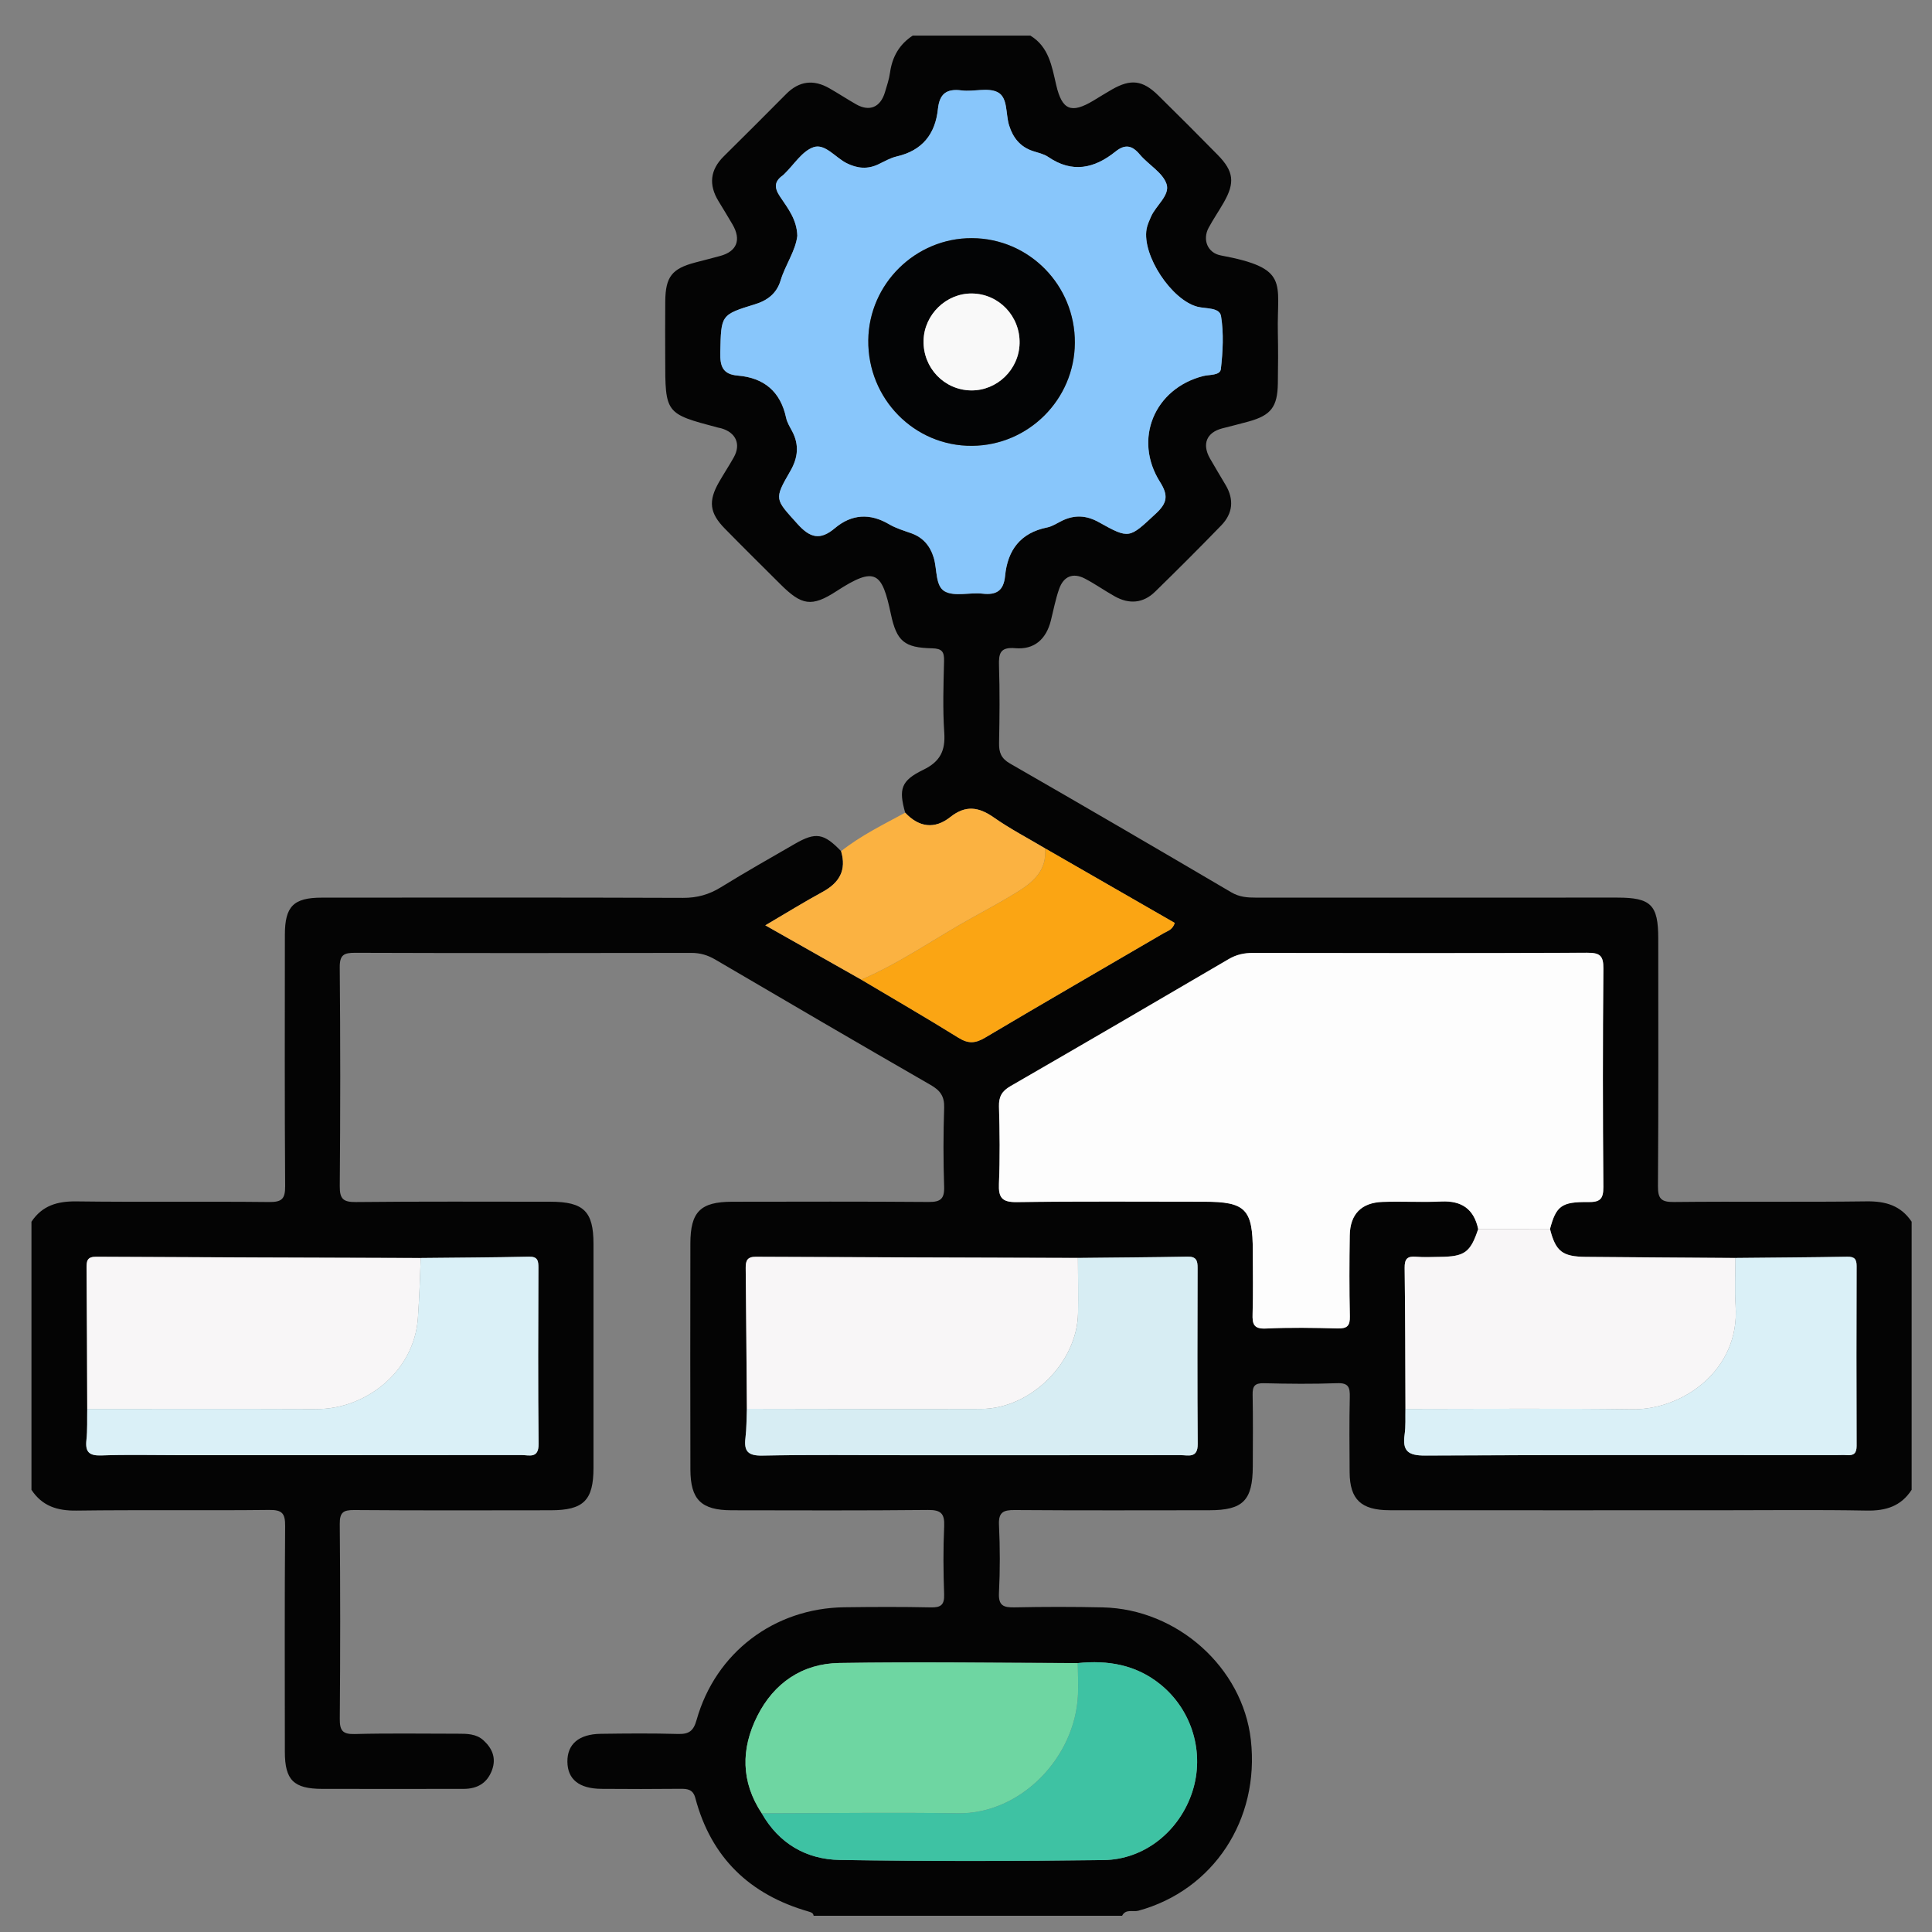
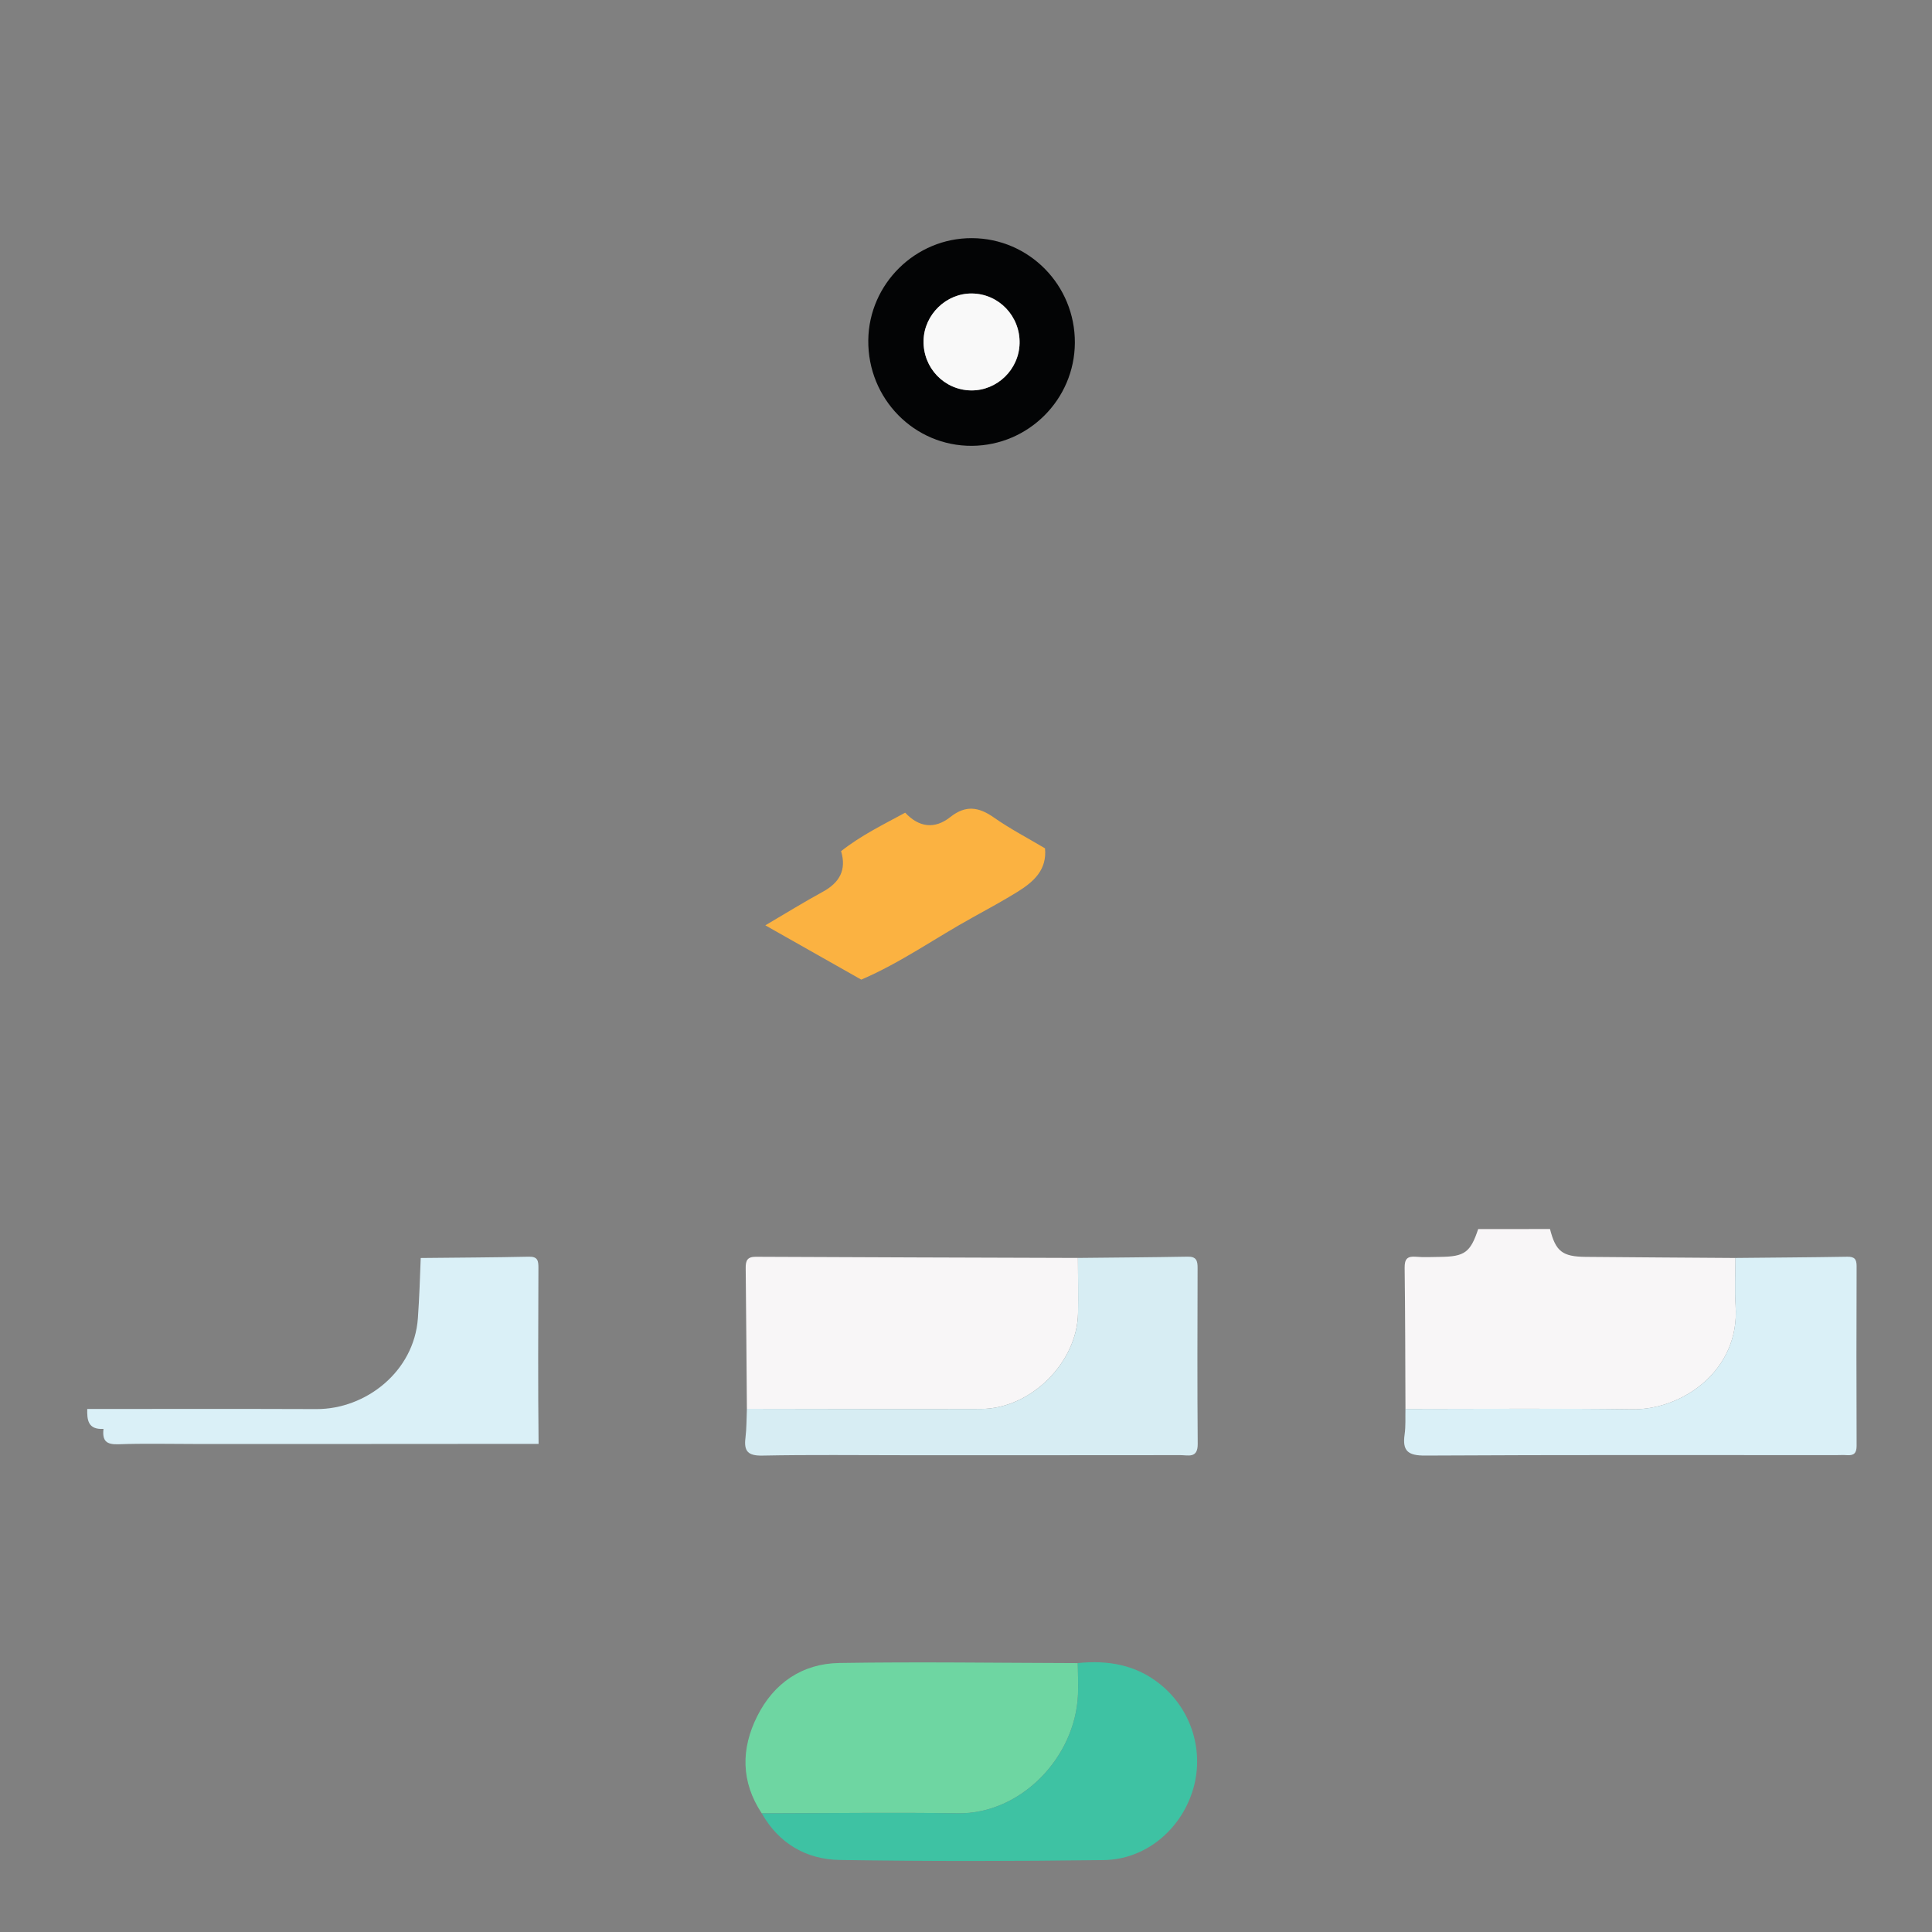
<svg xmlns="http://www.w3.org/2000/svg" version="1.1" id="Layer_1" x="0px" y="0px" width="95px" height="95px" viewBox="0 0 95 95" xml:space="preserve">
  <rect x="0" y="0" width="95" height="95" fill="#808080" stroke="none" />
-   <path fill-rule="evenodd" clip-rule="evenodd" fill="#040404" d="M50.663,1.75c0.915,0.556,1.059,1.511,1.274,2.437  c0.288,1.229,0.737,1.412,1.821,0.765c0.31-0.185,0.613-0.379,0.927-0.557c0.918-0.522,1.501-0.457,2.263,0.291  c0.987,0.968,1.964,1.949,2.933,2.935c0.786,0.8,0.852,1.363,0.292,2.337c-0.238,0.417-0.511,0.814-0.739,1.235  c-0.319,0.587-0.059,1.245,0.598,1.367c3.4,0.635,2.751,1.333,2.802,3.774c0.018,0.841,0.014,1.684,0,2.526  c-0.019,1.15-0.338,1.561-1.431,1.865c-0.434,0.121-0.871,0.226-1.307,0.34c-0.766,0.201-1,0.77-0.602,1.474  c0.252,0.444,0.519,0.879,0.777,1.318c0.418,0.714,0.347,1.395-0.221,1.979c-1.067,1.102-2.152,2.185-3.25,3.257  c-0.586,0.573-1.274,0.629-1.985,0.231c-0.498-0.278-0.965-0.611-1.47-0.874c-0.589-0.307-1.048-0.107-1.264,0.505  c-0.179,0.507-0.278,1.042-0.41,1.566c-0.23,0.907-0.81,1.433-1.746,1.352c-0.749-0.065-0.822,0.256-0.802,0.871  c0.041,1.262,0.028,2.526,0.003,3.789c-0.008,0.462,0.096,0.757,0.538,1.011c3.642,2.092,7.268,4.208,10.888,6.337  c0.393,0.23,0.782,0.257,1.204,0.257c5.925-0.003,11.85-0.002,17.774-0.001c1.65,0,2.009,0.359,2.009,2.003  c0.001,4.059,0.014,8.12-0.014,12.179c-0.005,0.623,0.155,0.793,0.787,0.786c3.157-0.034,6.315,0.01,9.473-0.032  c0.937-0.012,1.683,0.207,2.214,1.001c0,4.395,0,8.788,0,13.182c-0.521,0.808-1.268,1.04-2.208,1.022  c-2.436-0.045-4.873-0.015-7.309-0.015c-5.385,0-10.769,0.003-16.152-0.002c-1.405-0.003-1.957-0.532-1.966-1.864  c-0.008-1.232-0.021-2.466,0.008-3.699c0.01-0.467-0.053-0.704-0.615-0.684c-1.202,0.044-2.406,0.033-3.609,0.002  c-0.449-0.011-0.563,0.143-0.554,0.566c0.023,1.172,0.011,2.346,0.008,3.519c-0.006,1.681-0.478,2.16-2.139,2.161  c-3.189,0.003-6.377,0.013-9.565-0.01c-0.555-0.005-0.806,0.1-0.776,0.729c0.052,1.111,0.055,2.228-0.001,3.338  c-0.033,0.639,0.225,0.729,0.772,0.718c1.442-0.03,2.887-0.031,4.33,0.001c3.674,0.082,6.881,2.961,7.283,6.512  c0.445,3.935-1.851,7.402-5.532,8.404c-0.264,0.07-0.62-0.104-0.798,0.248c-5.056,0-10.111,0-15.167,0  c-0.022-0.143-0.13-0.172-0.25-0.208c-2.887-0.828-4.79-2.646-5.567-5.577c-0.113-0.426-0.375-0.462-0.737-0.458  c-1.294,0.013-2.588,0.013-3.882,0.002c-1.101-0.009-1.663-0.469-1.673-1.332c-0.01-0.864,0.562-1.36,1.64-1.374  c1.264-0.018,2.528-0.029,3.791,0.007c0.538,0.016,0.767-0.134,0.922-0.689c0.933-3.315,3.821-5.497,7.268-5.541  c1.414-0.018,2.828-0.025,4.242,0.006c0.503,0.011,0.68-0.12,0.662-0.646c-0.04-1.111-0.049-2.228,0.002-3.339  c0.028-0.632-0.16-0.811-0.798-0.805c-3.22,0.033-6.44,0.02-9.661,0.015c-1.487-0.004-2.017-0.526-2.02-2.008  c-0.008-3.703-0.007-7.404-0.001-11.106c0.002-1.564,0.494-2.054,2.053-2.057c3.22-0.004,6.44-0.015,9.66,0.011  c0.581,0.005,0.785-0.146,0.765-0.75c-0.043-1.292-0.042-2.589,0.001-3.882c0.019-0.561-0.191-0.851-0.665-1.122  c-3.538-2.036-7.063-4.097-10.585-6.163c-0.376-0.221-0.746-0.331-1.185-0.33c-5.507,0.01-11.015,0.014-16.522-0.005  c-0.557-0.002-0.769,0.095-0.763,0.721c0.033,3.581,0.032,7.163,0.001,10.744c-0.005,0.631,0.159,0.797,0.791,0.791  c3.19-0.033,6.38-0.018,9.57-0.016c1.633,0.003,2.114,0.474,2.115,2.07c0.002,3.673,0.002,7.345,0,11.015  c-0.001,1.603-0.487,2.086-2.108,2.087c-3.221,0.004-6.441,0.014-9.661-0.011c-0.542-0.005-0.712,0.119-0.707,0.69  c0.029,3.189,0.028,6.379,0.001,9.57c-0.005,0.575,0.127,0.77,0.735,0.754c1.684-0.045,3.371-0.015,5.056-0.016  c0.456,0,0.918-0.002,1.278,0.329c0.429,0.394,0.633,0.872,0.417,1.458c-0.239,0.65-0.73,0.924-1.398,0.926  c-2.317,0.001-4.635,0.004-6.952,0c-1.405-0.004-1.835-0.432-1.837-1.82c-0.002-3.701-0.016-7.403,0.014-11.104  c0.005-0.624-0.146-0.799-0.784-0.792c-3.16,0.036-6.32-0.01-9.479,0.032c-0.944,0.013-1.685-0.224-2.211-1.022  c0-4.394,0-8.787,0-13.182c0.53-0.797,1.278-1.013,2.214-1c3.155,0.041,6.311-0.003,9.467,0.031  c0.624,0.006,0.798-0.146,0.794-0.779c-0.029-4.117-0.016-8.235-0.014-12.353c0-1.403,0.419-1.833,1.812-1.835  c5.921-0.003,11.842-0.011,17.763,0.011c0.691,0.003,1.276-0.159,1.859-0.518c1.199-0.739,2.424-1.436,3.645-2.139  c1.027-0.591,1.421-0.522,2.271,0.361c0.276,0.928-0.08,1.55-0.904,2c-0.912,0.497-1.797,1.045-2.822,1.647  c1.664,0.941,3.19,1.806,4.718,2.67c1.597,0.95,3.205,1.881,4.783,2.861c0.473,0.292,0.816,0.281,1.293,0  c2.917-1.733,5.857-3.426,8.786-5.14c0.188-0.11,0.444-0.163,0.553-0.509c-2.124-1.221-4.252-2.445-6.379-3.668  c-0.842-0.501-1.717-0.957-2.518-1.518c-0.744-0.522-1.386-0.617-2.139-0.02c-0.77,0.611-1.542,0.509-2.22-0.215  c-0.324-1.16-0.214-1.573,0.892-2.11c0.834-0.405,1.091-0.939,1.03-1.83c-0.079-1.168-0.039-2.347-0.01-3.52  c0.011-0.456-0.1-0.612-0.59-0.623c-1.36-0.031-1.739-0.339-2.025-1.684c-0.435-2.052-0.749-2.379-2.676-1.125  c-1.228,0.799-1.715,0.695-2.755-0.341c-0.916-0.914-1.838-1.822-2.743-2.746c-0.743-0.76-0.809-1.345-0.282-2.269  c0.238-0.417,0.505-0.817,0.738-1.237c0.353-0.638,0.096-1.209-0.62-1.415c-0.058-0.017-0.118-0.024-0.176-0.04  c-2.582-0.684-2.582-0.684-2.582-3.413c0-0.933-0.009-1.866,0.002-2.799c0.015-1.206,0.331-1.602,1.485-1.905  c0.407-0.107,0.814-0.209,1.22-0.32c0.817-0.224,1.041-0.791,0.606-1.542c-0.226-0.389-0.463-0.772-0.696-1.157  c-0.487-0.803-0.411-1.533,0.265-2.201c1.026-1.016,2.05-2.036,3.066-3.062c0.642-0.647,1.349-0.725,2.125-0.281  c0.443,0.253,0.87,0.534,1.314,0.787c0.658,0.375,1.196,0.148,1.418-0.593c0.094-0.316,0.203-0.633,0.248-0.958  c0.108-0.779,0.456-1.396,1.119-1.828C46.811,1.75,48.736,1.75,50.663,1.75z M52.996,81.777c-3.909-0.01-7.819-0.068-11.727-0.006  c-1.816,0.028-3.215,0.982-4.033,2.613c-0.807,1.605-0.806,3.231,0.221,4.781c0.846,1.488,2.193,2.265,3.836,2.292  c4.324,0.069,8.651,0.062,12.978,0.006c2.019-0.026,3.73-1.435,4.356-3.353c0.621-1.904,0.002-4.011-1.563-5.281  C55.87,81.86,54.483,81.623,52.996,81.777z M20.688,61.858c-5.319-0.018-10.638-0.031-15.958-0.062  c-0.434-0.002-0.478,0.19-0.475,0.542c0.02,2.314,0.025,4.629,0.034,6.943c-0.01,0.51,0.015,1.023-0.04,1.529  c-0.064,0.593,0.141,0.776,0.739,0.755c1.231-0.045,2.465-0.014,3.698-0.014c5.653,0,11.306,0.002,16.958-0.005  c0.377,0,0.848,0.19,0.839-0.55c-0.032-2.886-0.017-5.772-0.008-8.659c0.001-0.347-0.034-0.556-0.473-0.545  C24.231,61.833,22.46,61.839,20.688,61.858z M36.726,69.274c-0.021,0.478-0.011,0.959-0.07,1.433  c-0.082,0.66,0.133,0.879,0.831,0.866c2.343-0.047,4.688-0.018,7.031-0.018c4.507,0,9.013,0.002,13.52-0.004  c0.383-0.002,0.862,0.176,0.857-0.55c-0.023-2.884-0.013-5.769-0.006-8.653c0.002-0.352-0.06-0.564-0.485-0.557  c-1.8,0.033-3.6,0.044-5.399,0.063c-5.279-0.017-10.561-0.03-15.841-0.057c-0.419-0.002-0.5,0.191-0.496,0.55  C36.692,64.656,36.707,66.966,36.726,69.274z M85.336,61.856c-2.453-0.018-4.907-0.03-7.361-0.054  c-1.157-0.012-1.478-0.271-1.759-1.37c0.302-1.129,0.562-1.346,1.876-1.327c0.581,0.007,0.753-0.143,0.749-0.743  c-0.03-3.579-0.032-7.159,0.001-10.74c0.007-0.648-0.187-0.778-0.8-0.776c-5.476,0.025-10.951,0.018-16.427,0.008  c-0.435,0-0.815,0.08-1.193,0.302c-3.573,2.093-7.149,4.18-10.736,6.25c-0.418,0.241-0.575,0.515-0.563,0.999  c0.036,1.263,0.051,2.528-0.002,3.79c-0.029,0.691,0.145,0.923,0.882,0.912c3.068-0.044,6.137-0.019,9.206-0.019  c2.037,0,2.394,0.362,2.394,2.44c0,1.022,0.022,2.047-0.01,3.068c-0.017,0.504,0.049,0.757,0.661,0.727  c1.17-0.056,2.347-0.036,3.52-0.005c0.47,0.012,0.613-0.124,0.602-0.602c-0.031-1.322-0.025-2.647-0.005-3.971  c0.016-1.043,0.572-1.613,1.617-1.648c0.962-0.033,1.927,0.026,2.888-0.02c1.004-0.046,1.602,0.378,1.81,1.355  c-0.384,1.151-0.663,1.356-1.887,1.368c-0.391,0.004-0.783,0.027-1.171-0.007c-0.432-0.037-0.564,0.108-0.559,0.551  c0.031,2.312,0.03,4.622,0.04,6.935c-0.011,0.419,0.019,0.845-0.04,1.258c-0.116,0.814,0.173,1.038,1.008,1.034  c6.733-0.038,13.466-0.021,20.199-0.021c0.18,0,0.361-0.013,0.54,0.001c0.338,0.026,0.479-0.093,0.479-0.457  c-0.011-2.945-0.011-5.891,0-8.837c0.001-0.353-0.112-0.469-0.463-0.463C88.999,61.827,87.168,61.838,85.336,61.856z M39.206,11.594  c-0.087,0.75-0.59,1.425-0.824,2.2c-0.188,0.624-0.631,0.979-1.258,1.17c-1.698,0.52-1.662,0.533-1.707,2.365  c-0.016,0.68,0.115,1.08,0.863,1.142c1.286,0.108,2.097,0.783,2.373,2.074c0.049,0.229,0.182,0.443,0.294,0.655  c0.359,0.674,0.293,1.307-0.086,1.964c-0.815,1.407-0.752,1.371,0.349,2.598c0.623,0.695,1.117,0.824,1.842,0.211  c0.822-0.692,1.724-0.749,2.669-0.19c0.333,0.195,0.715,0.309,1.082,0.439c0.588,0.208,0.935,0.627,1.111,1.21  c0.17,0.568,0.073,1.389,0.538,1.648c0.487,0.271,1.233,0.043,1.856,0.113c0.7,0.079,1.042-0.152,1.113-0.875  c0.123-1.266,0.757-2.117,2.069-2.38c0.257-0.051,0.492-0.214,0.735-0.332c0.615-0.297,1.196-0.266,1.803,0.073  c1.513,0.845,1.491,0.8,2.806-0.422c0.562-0.521,0.624-0.891,0.205-1.554c-1.329-2.105-0.271-4.599,2.125-5.21  c0.304-0.077,0.831-0.02,0.867-0.346c0.097-0.859,0.145-1.751,0.008-2.598c-0.071-0.442-0.752-0.355-1.167-0.465  c-1.273-0.337-2.72-2.524-2.494-3.818c0.035-0.203,0.127-0.398,0.209-0.59c0.239-0.568,0.962-1.073,0.771-1.629  c-0.193-0.565-0.891-0.943-1.314-1.448c-0.382-0.455-0.724-0.521-1.198-0.141c-1.032,0.83-2.123,1.072-3.304,0.262  c-0.217-0.148-0.498-0.204-0.754-0.289c-0.626-0.208-0.979-0.653-1.171-1.267c-0.175-0.56-0.051-1.362-0.559-1.625  c-0.477-0.248-1.182-0.014-1.773-0.09c-0.748-0.097-1.089,0.167-1.167,0.915c-0.129,1.229-0.767,2.042-2.019,2.33  c-0.316,0.072-0.611,0.245-0.909,0.388c-0.531,0.255-1.042,0.204-1.557-0.053c-0.553-0.276-1.066-0.98-1.627-0.79  c-0.565,0.19-0.967,0.86-1.442,1.32c-0.021,0.021-0.042,0.044-0.066,0.061c-0.42,0.297-0.445,0.597-0.148,1.043  C38.728,10.226,39.182,10.78,39.206,11.594z" />
  <path fill-rule="evenodd" clip-rule="evenodd" fill="#FBB241" d="M42.35,48.17c-1.527-0.864-3.054-1.729-4.718-2.67  c1.025-0.602,1.91-1.15,2.822-1.647c0.825-0.45,1.181-1.071,0.904-2c0.968-0.767,2.073-1.306,3.152-1.892  c0.676,0.724,1.448,0.826,2.218,0.215c0.753-0.597,1.395-0.502,2.139,0.02c0.801,0.561,1.676,1.017,2.518,1.518  c0.105,1.068-0.571,1.655-1.361,2.144c-0.714,0.441-1.452,0.843-2.188,1.249C46.002,46.117,44.287,47.341,42.35,48.17z" />
-   <path fill-rule="evenodd" clip-rule="evenodd" fill="#FDFDFD" d="M72.685,60.436c-0.208-0.978-0.806-1.401-1.81-1.355  c-0.961,0.046-1.926-0.014-2.888,0.02c-1.045,0.035-1.602,0.605-1.617,1.648c-0.021,1.323-0.026,2.648,0.005,3.971  c0.012,0.478-0.132,0.613-0.602,0.602c-1.173-0.031-2.35-0.051-3.52,0.005c-0.612,0.03-0.678-0.223-0.661-0.727  c0.032-1.021,0.01-2.046,0.01-3.068c0-2.078-0.356-2.44-2.394-2.44c-3.069,0-6.138-0.025-9.206,0.019  c-0.737,0.011-0.911-0.221-0.882-0.912c0.053-1.262,0.038-2.527,0.002-3.79c-0.013-0.484,0.145-0.758,0.563-0.999  c3.587-2.07,7.163-4.157,10.736-6.25c0.378-0.222,0.759-0.302,1.193-0.302c5.476,0.01,10.951,0.017,16.427-0.008  c0.613-0.002,0.807,0.127,0.8,0.776c-0.033,3.581-0.031,7.161-0.001,10.74c0.004,0.601-0.168,0.75-0.749,0.743  c-1.314-0.019-1.574,0.198-1.876,1.327C75.039,60.434,73.861,60.435,72.685,60.436z" />
-   <path fill-rule="evenodd" clip-rule="evenodd" fill="#88C6FB" d="M39.206,11.594c-0.024-0.814-0.478-1.368-0.854-1.935  C38.055,9.213,38.08,8.913,38.5,8.616c0.024-0.017,0.044-0.04,0.066-0.061c0.475-0.459,0.877-1.129,1.442-1.32  c0.561-0.19,1.074,0.514,1.627,0.79c0.515,0.257,1.026,0.308,1.557,0.053c0.298-0.143,0.593-0.315,0.909-0.388  c1.252-0.288,1.89-1.101,2.019-2.33c0.078-0.748,0.419-1.012,1.167-0.915c0.592,0.076,1.297-0.157,1.773,0.09  c0.508,0.263,0.384,1.065,0.559,1.625c0.191,0.614,0.545,1.06,1.171,1.267c0.256,0.085,0.537,0.141,0.754,0.289  c1.181,0.81,2.271,0.568,3.304-0.262c0.475-0.38,0.816-0.314,1.198,0.141c0.424,0.505,1.121,0.883,1.314,1.448  c0.19,0.556-0.532,1.061-0.771,1.629c-0.082,0.192-0.174,0.387-0.209,0.59c-0.226,1.294,1.221,3.48,2.494,3.818  c0.415,0.11,1.096,0.023,1.167,0.465c0.137,0.846,0.089,1.738-0.008,2.598c-0.036,0.327-0.563,0.269-0.867,0.346  c-2.396,0.611-3.454,3.105-2.125,5.21c0.419,0.664,0.356,1.033-0.205,1.554c-1.314,1.222-1.293,1.267-2.806,0.422  c-0.606-0.339-1.188-0.371-1.803-0.073c-0.243,0.118-0.479,0.281-0.735,0.332c-1.313,0.263-1.946,1.114-2.069,2.38  c-0.071,0.723-0.413,0.955-1.113,0.875c-0.623-0.07-1.369,0.158-1.856-0.113c-0.464-0.259-0.368-1.08-0.538-1.648  c-0.176-0.583-0.522-1.002-1.111-1.21c-0.367-0.13-0.75-0.244-1.082-0.439c-0.945-0.559-1.848-0.502-2.669,0.19  c-0.726,0.612-1.219,0.483-1.842-0.211c-1.102-1.227-1.164-1.191-0.349-2.598c0.379-0.657,0.445-1.29,0.086-1.964  c-0.113-0.212-0.246-0.426-0.294-0.655c-0.275-1.291-1.086-1.966-2.373-2.074c-0.748-0.063-0.879-0.462-0.863-1.142  c0.044-1.832,0.008-1.845,1.707-2.365c0.627-0.191,1.07-0.546,1.258-1.17C38.616,13.02,39.119,12.345,39.206,11.594z M52.853,16.857  c0.016-2.833-2.246-5.134-5.06-5.146c-2.772-0.013-5.066,2.246-5.098,5.018c-0.031,2.88,2.265,5.218,5.104,5.194  C50.579,21.901,52.838,19.637,52.853,16.857z" />
  <path fill-rule="evenodd" clip-rule="evenodd" fill="#F8F6F7" d="M72.685,60.436c1.177-0.001,2.354-0.002,3.531-0.003  c0.281,1.099,0.602,1.358,1.759,1.37c2.454,0.023,4.908,0.036,7.361,0.054c0,0.78-0.046,1.563,0.007,2.341  c0.221,3.2-2.637,5.132-5.064,5.1c-3.723-0.05-7.447-0.015-11.17-0.015c-0.01-2.313-0.009-4.623-0.04-6.935  c-0.006-0.442,0.127-0.588,0.559-0.551c0.388,0.034,0.78,0.011,1.171,0.007C72.021,61.792,72.301,61.587,72.685,60.436z" />
  <path fill-rule="evenodd" clip-rule="evenodd" fill="#F8F6F7" d="M36.726,69.274c-0.019-2.309-0.034-4.618-0.059-6.926  c-0.004-0.358,0.077-0.552,0.496-0.55c5.28,0.026,10.562,0.04,15.841,0.057c0.004,0.899,0.018,1.801,0.006,2.701  c-0.033,2.432-2.318,4.715-4.762,4.724C44.407,69.294,40.567,69.277,36.726,69.274z" />
-   <path fill-rule="evenodd" clip-rule="evenodd" fill="#F8F6F7" d="M4.29,69.282c-0.009-2.314-0.014-4.629-0.034-6.943  c-0.003-0.352,0.042-0.544,0.475-0.542c5.319,0.03,10.638,0.044,15.958,0.062c-0.036,0.986-0.07,1.969-0.139,2.955  c-0.185,2.636-2.571,4.482-4.986,4.474C11.806,69.273,8.048,69.282,4.29,69.282z" />
  <path fill-rule="evenodd" clip-rule="evenodd" fill="#6ED6A2" d="M37.457,89.166c-1.027-1.55-1.028-3.176-0.221-4.781  c0.818-1.631,2.217-2.585,4.033-2.613c3.908-0.063,7.818-0.004,11.727,0.006c0.004,0.511,0.031,1.023,0.011,1.533  c-0.123,3.112-2.825,5.898-5.905,5.853C43.887,89.114,40.671,89.161,37.457,89.166z" />
  <path fill-rule="evenodd" clip-rule="evenodd" fill="#D7EDF3" d="M36.726,69.274c3.841,0.003,7.682,0.02,11.522,0.006  c2.443-0.009,4.729-2.292,4.762-4.724c0.012-0.9-0.002-1.802-0.006-2.701c1.8-0.02,3.6-0.03,5.399-0.063  c0.426-0.008,0.487,0.205,0.485,0.557c-0.007,2.885-0.018,5.77,0.006,8.653c0.005,0.726-0.475,0.548-0.857,0.55  c-4.507,0.006-9.013,0.004-13.52,0.004c-2.343,0-4.688-0.029-7.031,0.018c-0.698,0.013-0.913-0.206-0.831-0.866  C36.714,70.233,36.705,69.752,36.726,69.274z" />
  <path fill-rule="evenodd" clip-rule="evenodd" fill="#DAF0F7" d="M69.108,69.282c3.723,0,7.447-0.035,11.17,0.015  c2.428,0.032,5.285-1.899,5.064-5.1c-0.053-0.777-0.007-1.561-0.007-2.341c1.832-0.019,3.663-0.029,5.495-0.06  c0.351-0.006,0.464,0.11,0.463,0.463c-0.011,2.946-0.011,5.892,0,8.837c0.001,0.364-0.141,0.483-0.479,0.457  c-0.179-0.014-0.36-0.001-0.54-0.001c-6.733,0-13.466-0.017-20.199,0.021c-0.835,0.004-1.124-0.22-1.008-1.034  C69.127,70.127,69.098,69.701,69.108,69.282z" />
-   <path fill-rule="evenodd" clip-rule="evenodd" fill="#DAF0F7" d="M4.29,69.282c3.758,0,7.516-0.009,11.273,0.005  c2.415,0.009,4.801-1.838,4.986-4.474c0.069-0.986,0.103-1.969,0.139-2.955c1.771-0.02,3.543-0.025,5.314-0.064  c0.439-0.011,0.474,0.198,0.473,0.545c-0.009,2.887-0.024,5.773,0.008,8.659c0.009,0.74-0.462,0.55-0.839,0.55  c-5.653,0.007-11.305,0.005-16.958,0.005c-1.232,0-2.466-0.031-3.698,0.014c-0.598,0.021-0.803-0.162-0.739-0.755  C4.305,70.306,4.28,69.792,4.29,69.282z" />
+   <path fill-rule="evenodd" clip-rule="evenodd" fill="#DAF0F7" d="M4.29,69.282c3.758,0,7.516-0.009,11.273,0.005  c2.415,0.009,4.801-1.838,4.986-4.474c0.069-0.986,0.103-1.969,0.139-2.955c1.771-0.02,3.543-0.025,5.314-0.064  c0.439-0.011,0.474,0.198,0.473,0.545c-0.009,2.887-0.024,5.773,0.008,8.659c-5.653,0.007-11.305,0.005-16.958,0.005c-1.232,0-2.466-0.031-3.698,0.014c-0.598,0.021-0.803-0.162-0.739-0.755  C4.305,70.306,4.28,69.792,4.29,69.282z" />
  <path fill-rule="evenodd" clip-rule="evenodd" fill="#3EC2A3" d="M37.457,89.166c3.214-0.005,6.43-0.052,9.645-0.003  c3.08,0.046,5.782-2.74,5.905-5.853c0.021-0.51-0.007-1.022-0.011-1.533c1.487-0.154,2.874,0.083,4.068,1.053  c1.564,1.271,2.184,3.377,1.563,5.281c-0.626,1.918-2.338,3.326-4.356,3.353c-4.326,0.056-8.653,0.063-12.978-0.006  C39.65,91.431,38.303,90.654,37.457,89.166z" />
-   <path fill-rule="evenodd" clip-rule="evenodd" fill="#FBA513" d="M42.35,48.17c1.937-0.829,3.652-2.053,5.487-3.063  c0.735-0.405,1.474-0.808,2.188-1.249c0.79-0.488,1.467-1.075,1.361-2.144c2.127,1.223,4.255,2.447,6.379,3.668  c-0.108,0.346-0.365,0.398-0.553,0.509c-2.929,1.714-5.869,3.407-8.786,5.14c-0.477,0.281-0.82,0.292-1.293,0  C45.555,50.051,43.947,49.12,42.35,48.17z" />
  <path fill-rule="evenodd" clip-rule="evenodd" fill="#030405" d="M52.853,16.857c-0.015,2.78-2.273,5.043-5.054,5.065  c-2.839,0.023-5.135-2.314-5.104-5.194c0.031-2.772,2.325-5.03,5.098-5.018C50.606,11.723,52.868,14.024,52.853,16.857z   M50.135,16.886c0.032-1.335-1.015-2.437-2.336-2.455c-1.268-0.019-2.356,1.036-2.386,2.313c-0.032,1.338,1.012,2.436,2.335,2.453  C49.028,19.214,50.104,18.172,50.135,16.886z" />
  <path fill-rule="evenodd" clip-rule="evenodd" fill="#F9F9F9" d="M50.135,16.886c-0.031,1.287-1.106,2.328-2.387,2.312  c-1.323-0.018-2.368-1.115-2.335-2.453c0.03-1.278,1.119-2.333,2.386-2.313C49.12,14.449,50.167,15.551,50.135,16.886z" />
</svg>